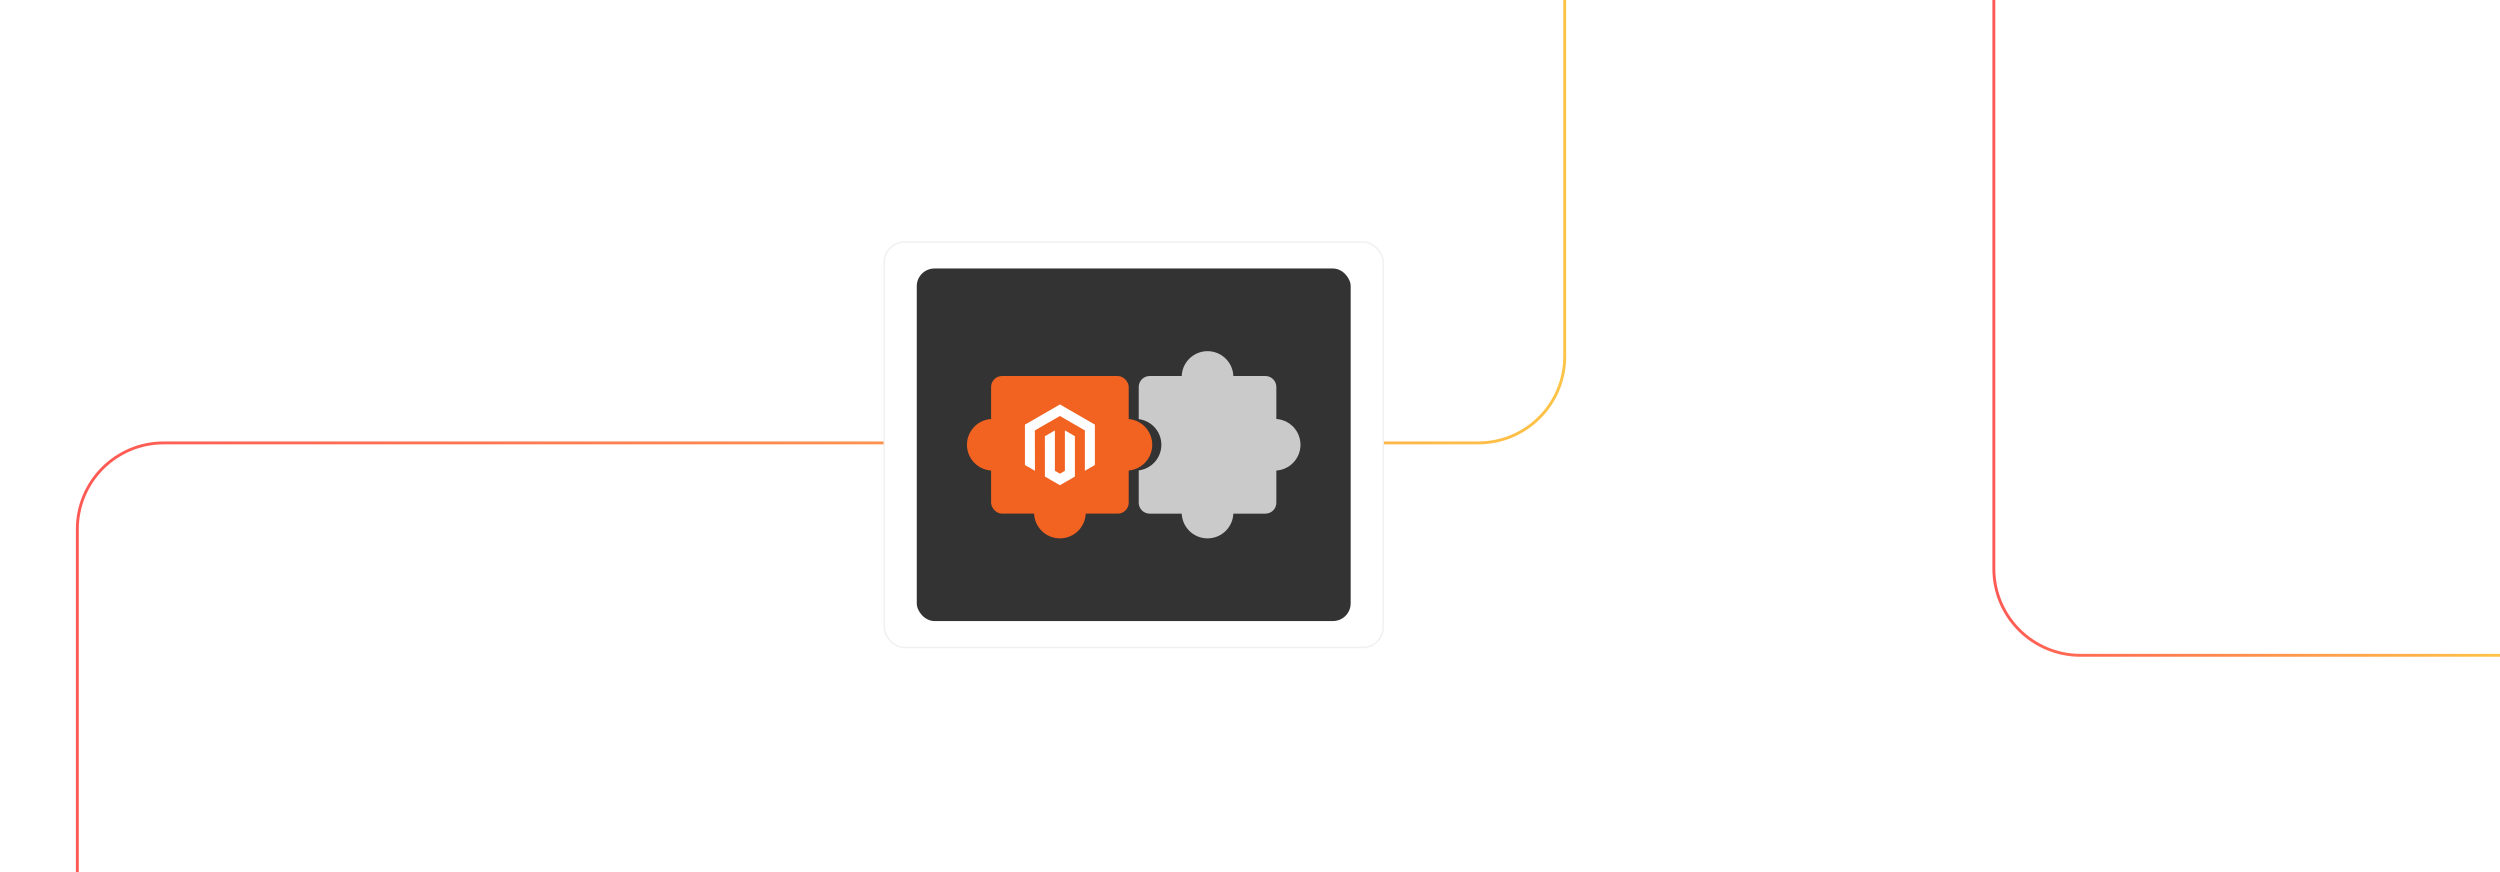
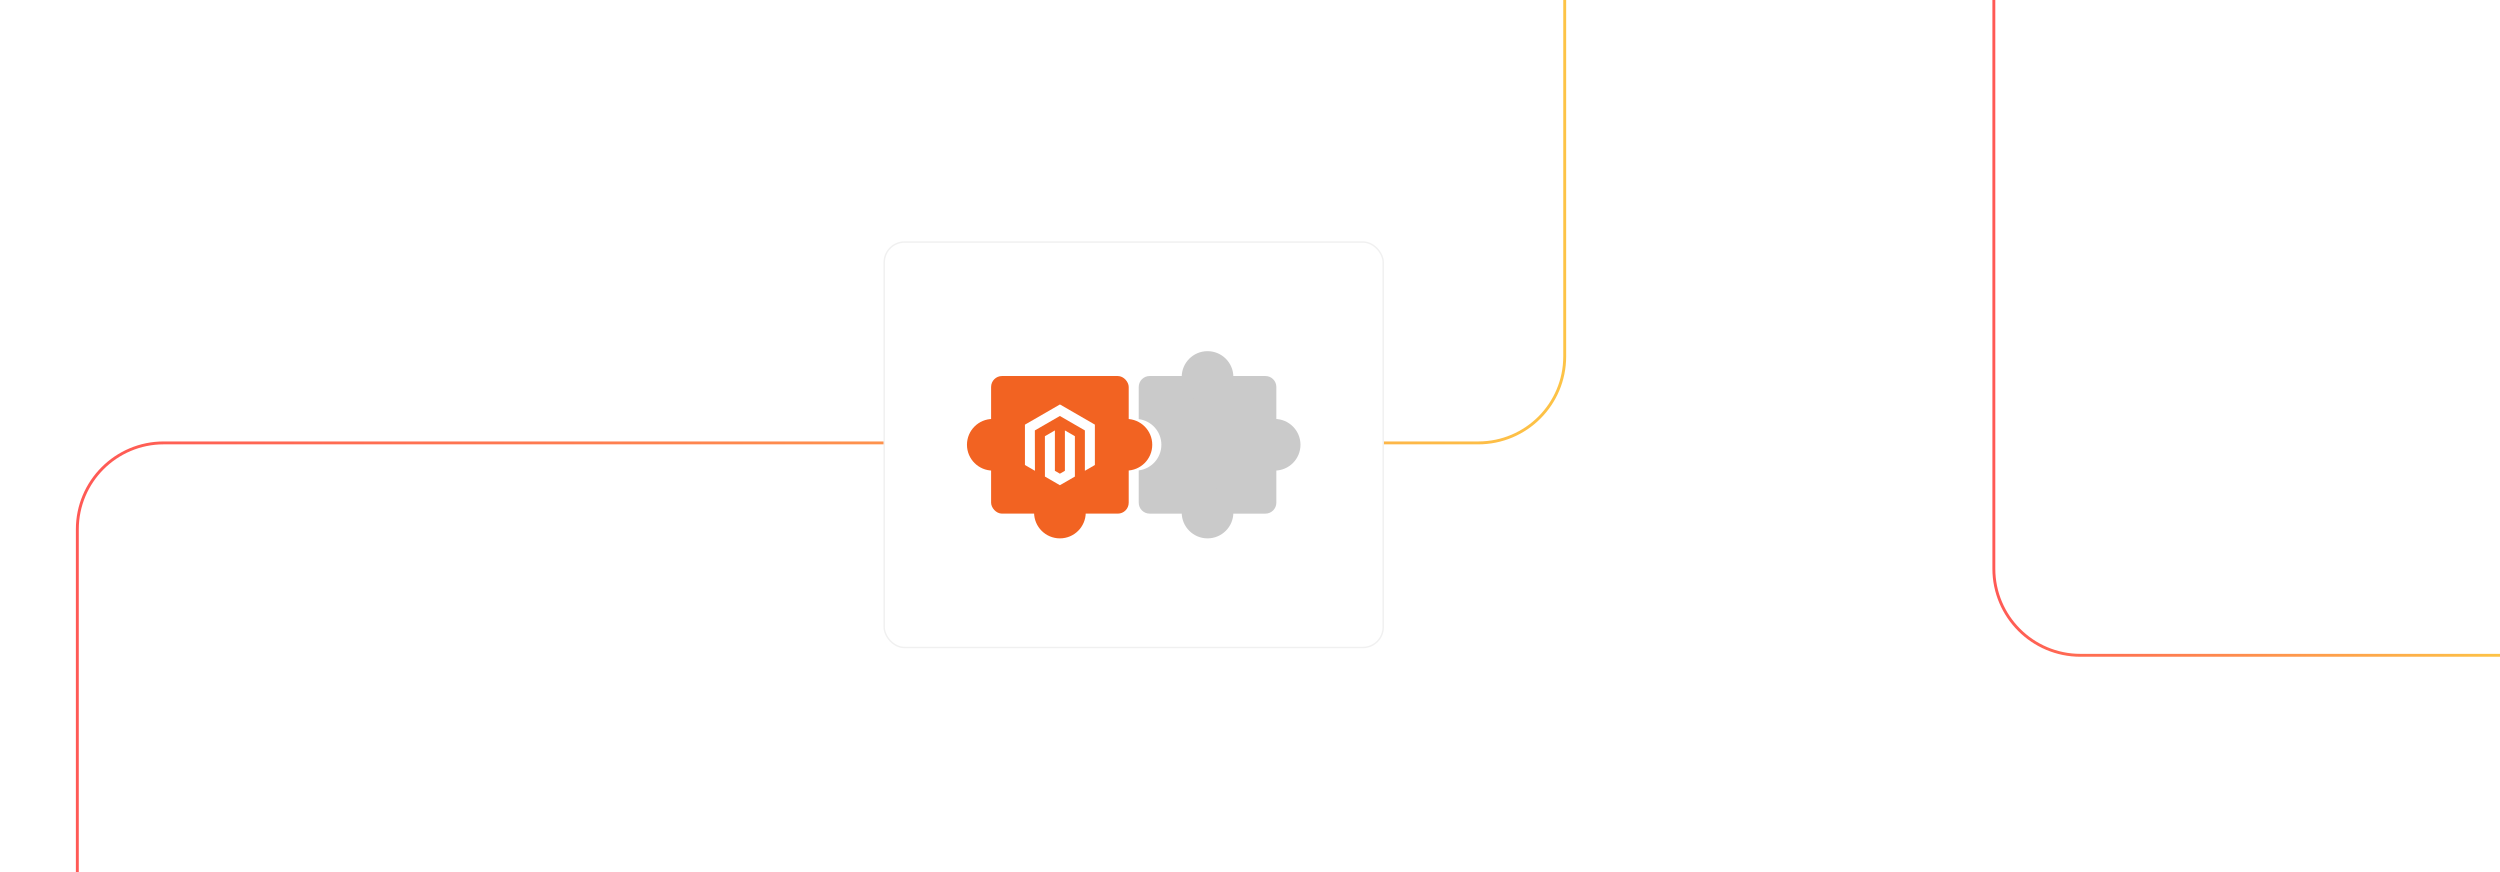
<svg xmlns="http://www.w3.org/2000/svg" xmlns:xlink="http://www.w3.org/1999/xlink" id="Layer_1" viewBox="0 0 860 300">
  <defs>
    <linearGradient id="linear-gradient" x1="26.101" y1="150" x2="538.761" y2="150" gradientUnits="userSpaceOnUse">
      <stop offset="0" stop-color="#ff5955" />
      <stop offset=".999" stop-color="#fdc346" />
    </linearGradient>
    <linearGradient id="linear-gradient-2" x1="685.383" y1="112.962" x2="860" y2="112.962" xlink:href="#linear-gradient" />
    <filter id="outer-glow-2" filterUnits="userSpaceOnUse">
      <feOffset dx="0" dy="0" />
      <feGaussianBlur result="blur" stdDeviation="5" />
      <feFlood flood-color="#ff5955" flood-opacity=".4" />
      <feComposite in2="blur" operator="in" />
      <feComposite in="SourceGraphic" />
    </filter>
  </defs>
-   <rect width="860" height="300" rx="5" ry="5" fill="#fff" stroke-width="0" />
  <path d="M26.601,300v-117.919c0-16.416,13.308-29.724,29.724-29.724h452.212c16.416,0,29.724-13.308,29.724-29.724V0" fill="none" stroke="url(#linear-gradient)" stroke-miterlimit="10" />
  <path d="M685.883,0v195.635c0,16.452,13.337,29.789,29.789,29.789h144.328" fill="none" stroke="url(#linear-gradient-2)" stroke-miterlimit="10" />
  <g filter="url(#outer-glow-2)">
    <rect x="304.171" y="83.264" width="171.658" height="139.473" rx="7.003" ry="7.003" fill="#fff" stroke="#f0f0f0" stroke-miterlimit="10" stroke-width=".5" />
-     <rect x="315.366" y="92.36" width="149.268" height="121.281" rx="6.09" ry="6.09" fill="#333" stroke-width="0" />
    <circle cx="438.48" cy="153" r="8.885" fill="#cacaca" stroke-width="0" />
    <path d="M439.062,133.111v39.821c0,2.076-1.683,3.76-3.76,3.76h-39.821c-2.076,0-3.76-1.683-3.76-3.76v-11.115c4.39-.541,7.788-4.282,7.788-8.817s-3.398-8.277-7.788-8.818v-11.071c0-2.076,1.683-3.76,3.76-3.76h39.821c2.076,0,3.76,1.683,3.76,3.76Z" fill="#cacaca" fill-rule="evenodd" stroke-width="0" />
    <circle cx="415.392" cy="129.684" r="8.885" fill="#cacaca" stroke-width="0" />
    <circle cx="415.392" cy="176.316" r="8.885" fill="#cacaca" stroke-width="0" />
    <circle cx="341.52" cy="153" r="8.885" fill="#f26322" stroke-width="0" />
    <circle cx="387.489" cy="153" r="8.885" fill="#f26322" stroke-width="0" />
    <rect x="340.938" y="129.351" width="47.34" height="47.34" rx="3.76" ry="3.76" fill="#f26322" stroke-width="0" />
    <path d="M373.493,129.684c0,4.907-3.978,8.885-8.884,8.885s-8.885-3.978-8.885-8.885c0-.111.002-.222.007-.332h17.755c.005.11.007.221.007.332Z" fill="#f26322" fill-rule="evenodd" stroke-width="0" />
    <circle cx="364.608" cy="176.316" r="8.885" fill="#f26322" stroke-width="0" />
    <polygon points="364.62 139.131 352.578 146.082 352.578 159.965 356.016 161.953 355.991 148.066 364.596 143.099 373.201 148.066 373.201 161.947 376.638 159.965 376.638 146.069 364.62 139.131" fill="#fff" stroke-width="0" />
    <polygon points="366.325 161.95 364.608 162.948 362.882 161.959 362.882 148.066 359.447 150.05 359.453 163.937 364.605 166.913 369.763 163.937 369.763 150.05 366.325 148.066 366.325 161.95" fill="#fff" stroke-width="0" />
  </g>
</svg>